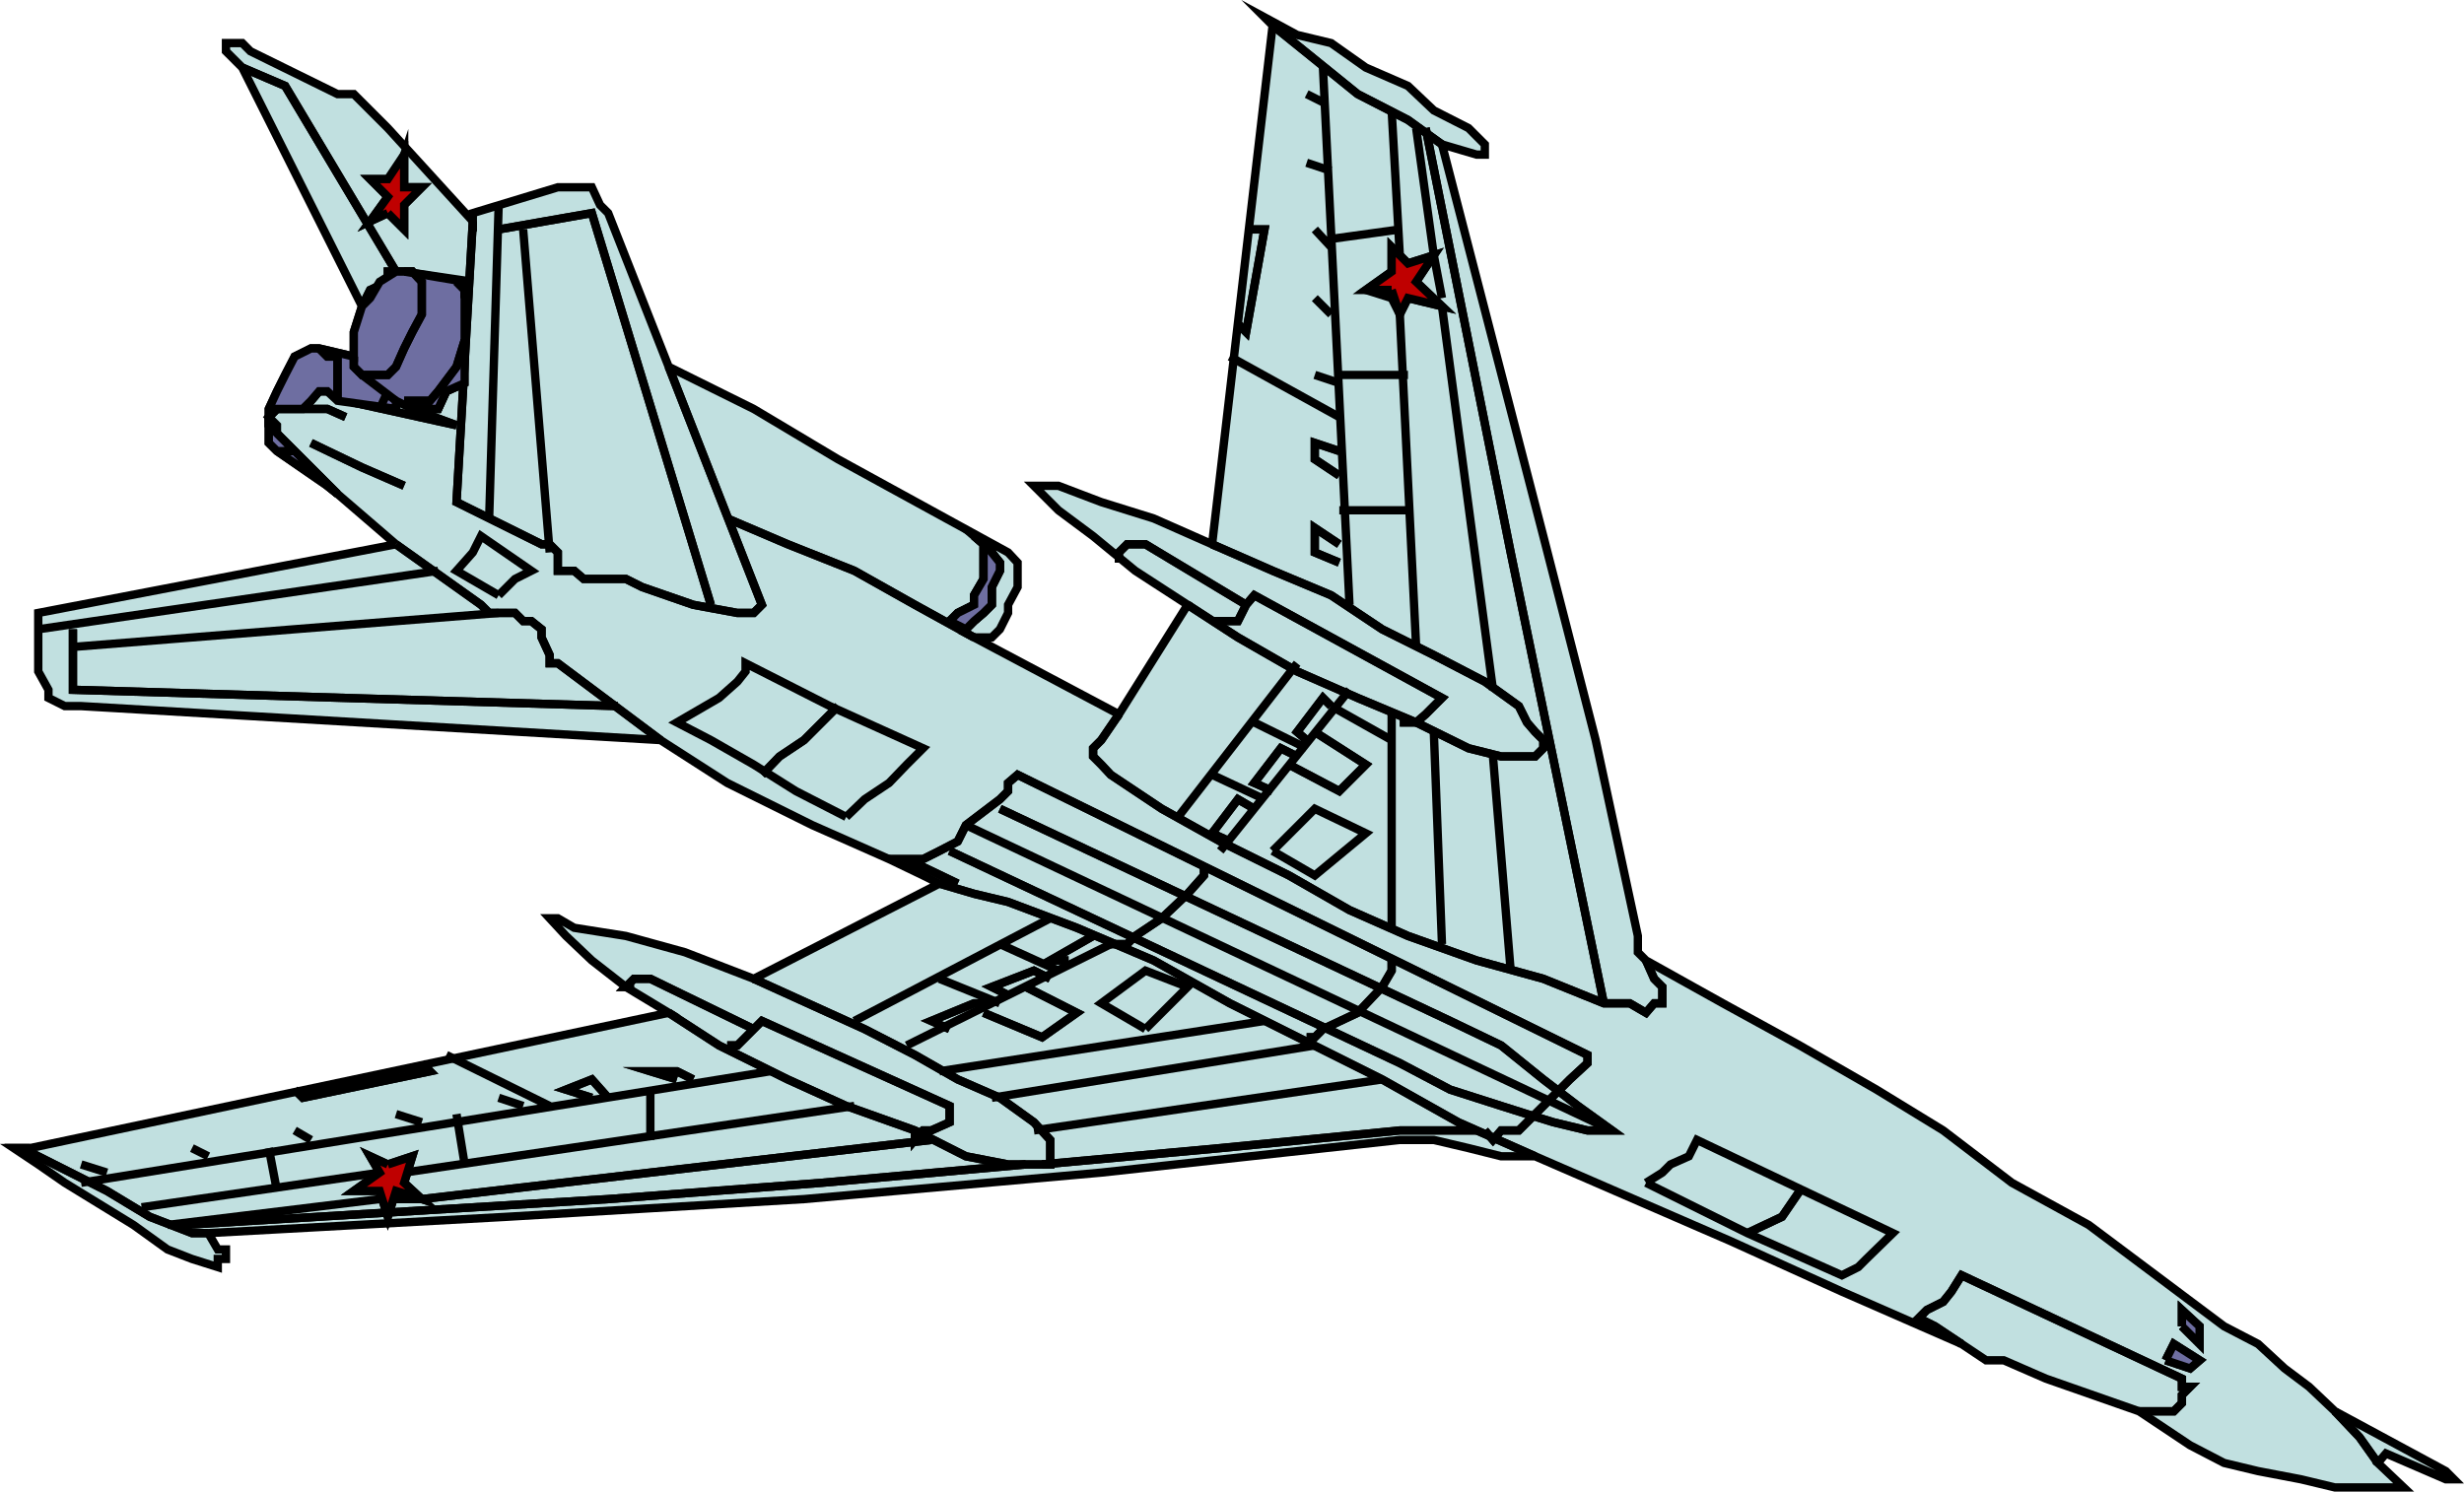
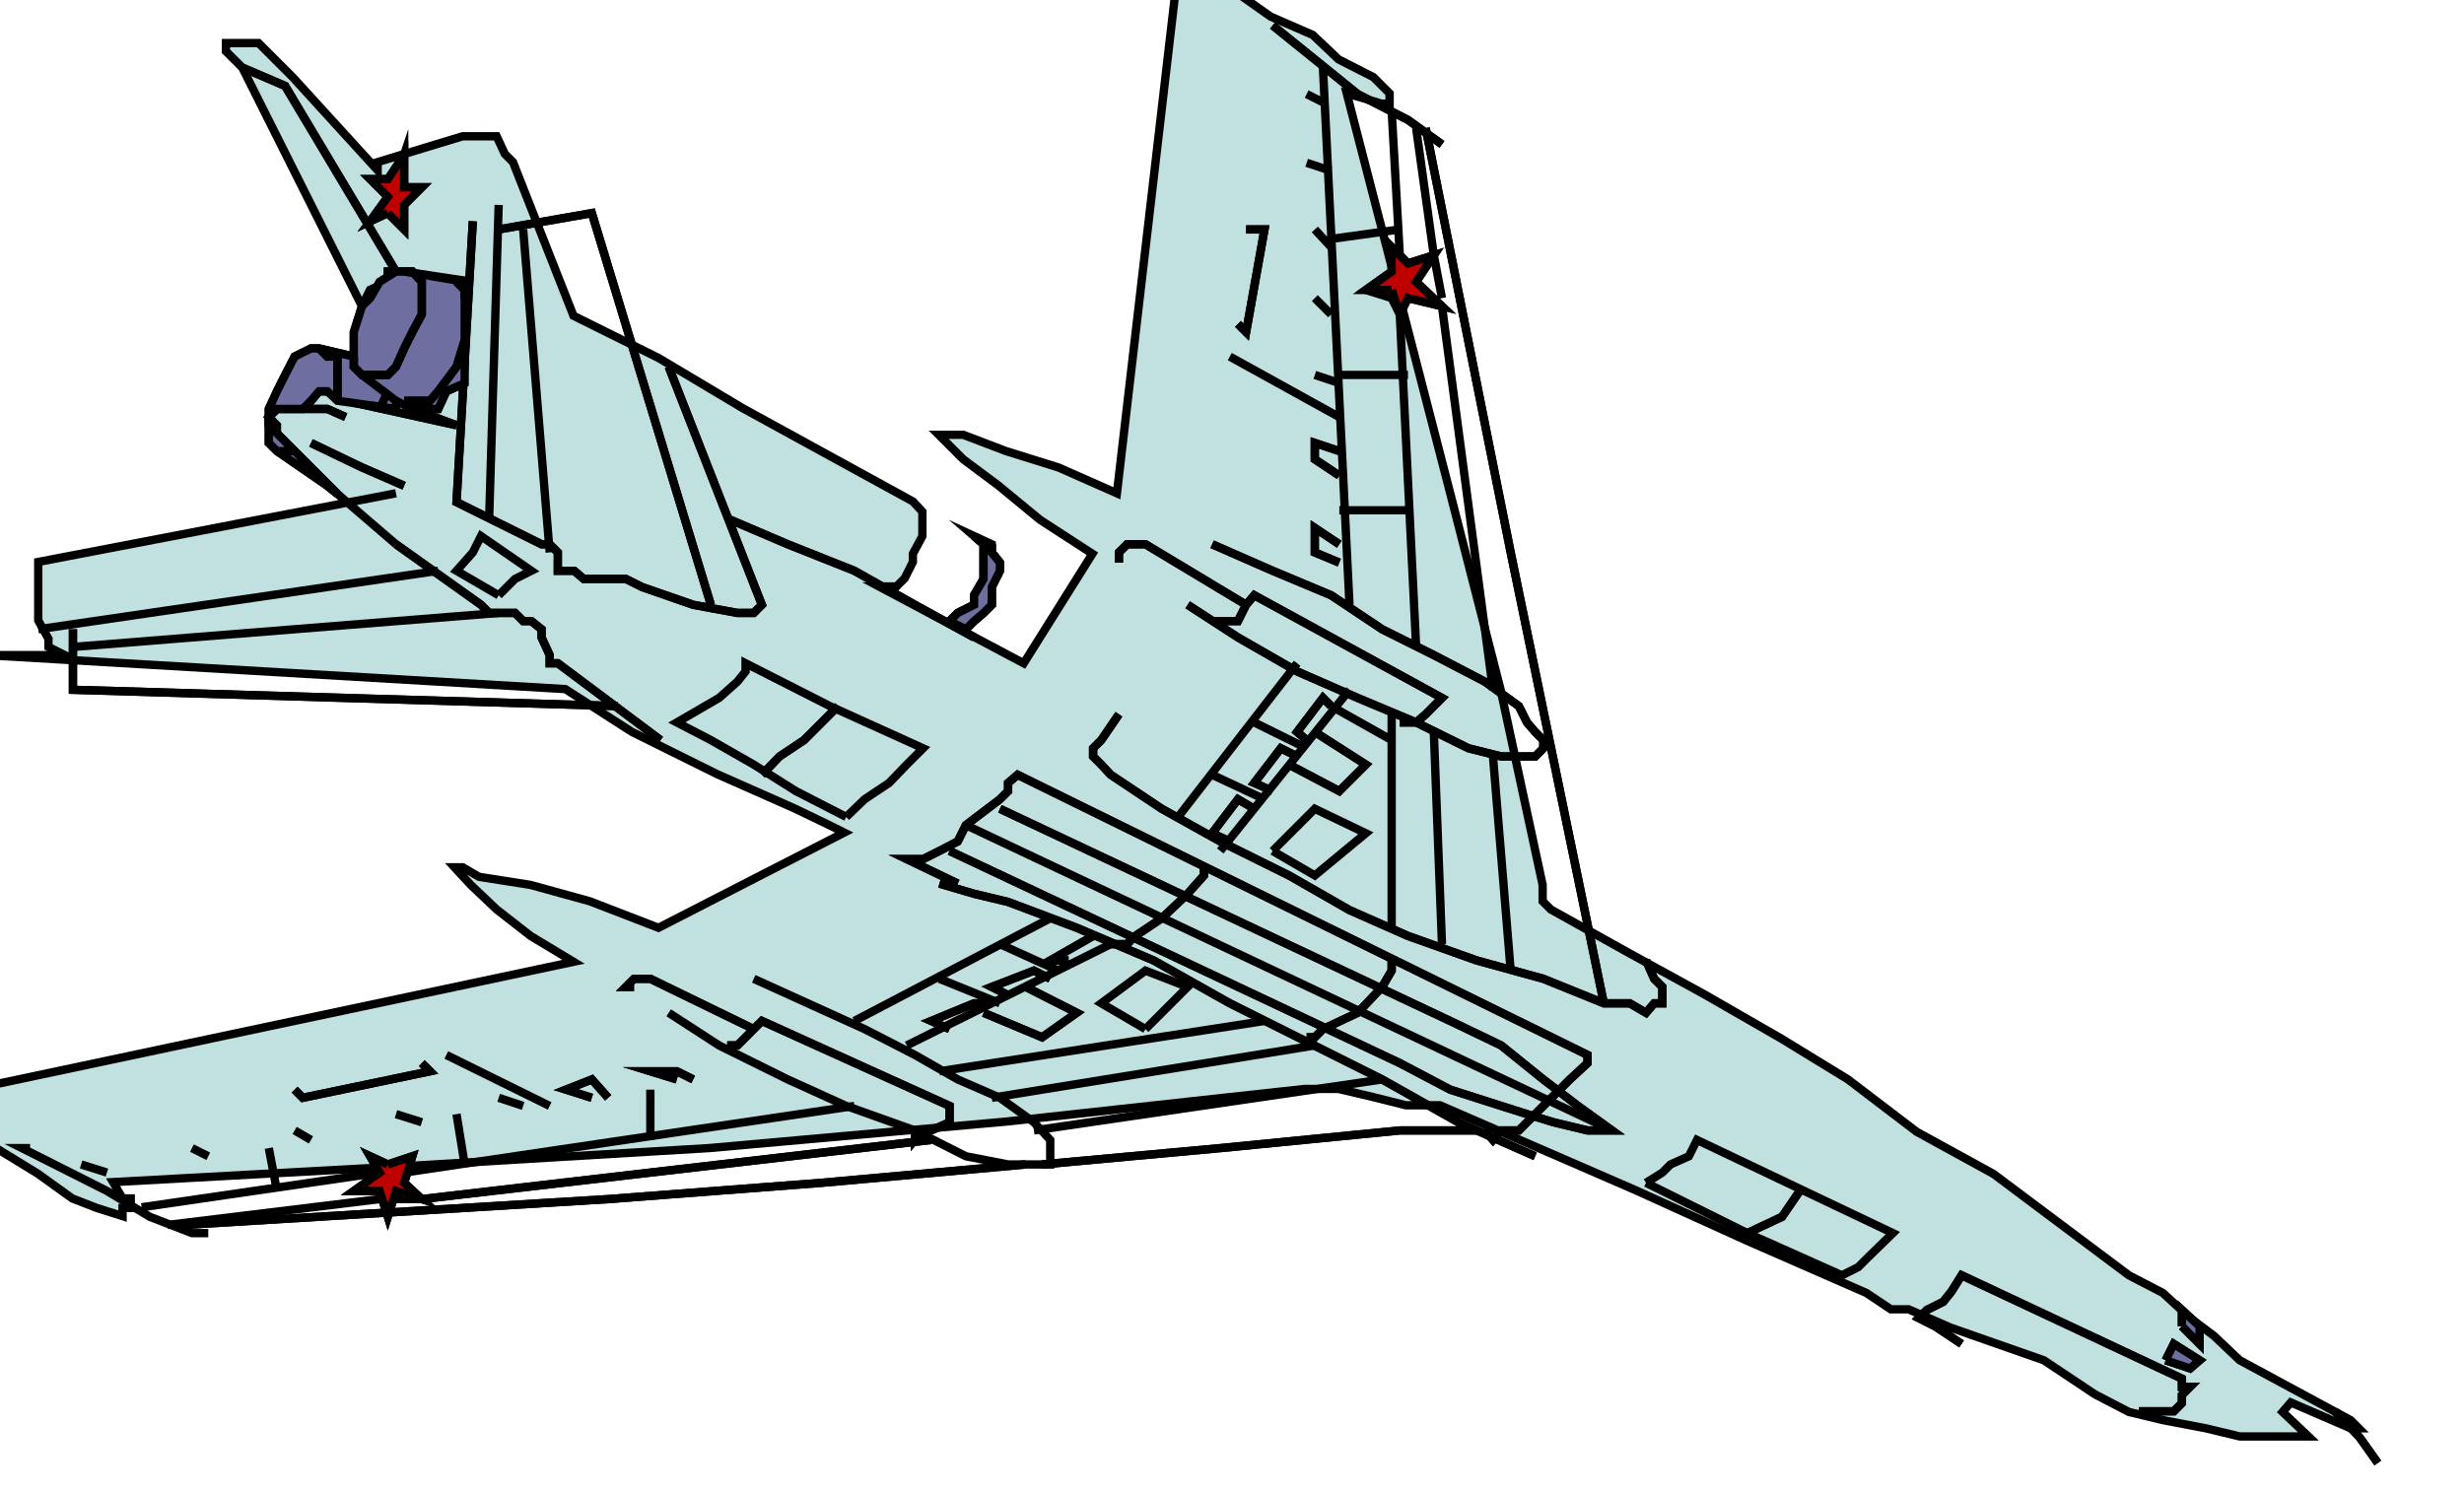
<svg xmlns="http://www.w3.org/2000/svg" width="362.298" height="219.351">
-   <path fill="#c1e0e0" stroke="#000" stroke-miterlimit="10" stroke-width="1.225" d="m58.225 80.039-8.601-7.402-1.5-1.2-7.399-5.101-1.203-1.2v-5l1.203-2.597 1.2-2.402 1.398-2.7 2.402-1.199h1.2l5.097 1.2v-3.602l1.203-3.797L35.624 9.937 33.225 7.54V6.336h2.399l1.199 1.203 12.8 6.297h2.399l5 5 12.5 13.703v-1.203l12.5-3.797h5l1.203 2.598 1.2 1.199 8.898 22.601 12.5 6.2 12.402 7.402 25 13.7 1.399 1.5v3.597l-1.399 2.601v1.2l-1.203 2.402-1.2 1.2h-2.597l21.297 11.3 10.102-16.102-7.7-5-6.199-5.101-5.101-3.797-2.399-2.402-1.203-1.2h3.602l6.3 2.399 7.7 2.402 8.601 3.8 8.899-76.3-1.2-1.2 4.801 2.599 5 1.199 5.098 3.601 6.199 2.7 3.8 3.601 5.102 2.598 2.399 2.402v1.5h-1.2l-5.101-1.5 14.902 57.598 7.7 30 6.199 28.8v2.403l1.199 1.2 11.3 6.3 11.302 6.2 11.3 6.5 9.801 6 10.098 7.698 11.3 6.2 19.899 14.902 5 2.598 3.902 3.601 3.598 2.7 3.8 3.6 16.302 8.798 1.199 1.203h-1.2l-8.8-3.8-1.2 1.398 3.801 3.601h-10.101l-5-1.2-6.301-1.202-5-1.2-5-2.597-3.598-2.402-3.902-2.598-13.7-4.8-6.198-2.7h-2.602l-3.598-2.402-17.601-7.7-16.301-7.398-28.797-12.5h-5l-4.8-1.203-5.102-1.2h-5l-43.899 4.801-43.699 3.899-43.703 2.601-43.898 2.399 1.398 2.402h1.203v1.399h-1.203v1.199l-3.797-1.2-3.601-1.398-5-3.601-10.102-6.2-3.898-2.699-3.602-2.402h2.402l93.899-19.899-6.301-3.8-5-3.899-3.797-3.601-2.402-2.598h1.199l2.402 1.398 7.598 1.2 8.703 2.402 10.098 3.898 27.3-14-2.398-1.199-5-2.402-11.3-5-12.5-6.2-9.801-6.3-85.2-5H9.522l-2.398-1.2v-1.199l-1.5-2.699v-8.601l52.601-10.098" />
+   <path fill="#c1e0e0" stroke="#000" stroke-miterlimit="10" stroke-width="1.225" d="m58.225 80.039-8.601-7.402-1.5-1.2-7.399-5.101-1.203-1.2v-5l1.203-2.597 1.2-2.402 1.398-2.7 2.402-1.199h1.2l5.097 1.2v-3.602l1.203-3.797L35.624 9.937 33.225 7.54V6.336h2.399h2.399l5 5 12.5 13.703v-1.203l12.5-3.797h5l1.203 2.598 1.2 1.199 8.898 22.601 12.5 6.2 12.402 7.402 25 13.7 1.399 1.5v3.597l-1.399 2.601v1.2l-1.203 2.402-1.2 1.2h-2.597l21.297 11.3 10.102-16.102-7.7-5-6.199-5.101-5.101-3.797-2.399-2.402-1.203-1.2h3.602l6.3 2.399 7.7 2.402 8.601 3.8 8.899-76.3-1.2-1.2 4.801 2.599 5 1.199 5.098 3.601 6.199 2.7 3.8 3.601 5.102 2.598 2.399 2.402v1.5h-1.2l-5.101-1.5 14.902 57.598 7.7 30 6.199 28.8v2.403l1.199 1.2 11.3 6.3 11.302 6.2 11.3 6.5 9.801 6 10.098 7.698 11.3 6.2 19.899 14.902 5 2.598 3.902 3.601 3.598 2.7 3.8 3.6 16.302 8.798 1.199 1.203h-1.2l-8.8-3.8-1.2 1.398 3.801 3.601h-10.101l-5-1.2-6.301-1.202-5-1.2-5-2.597-3.598-2.402-3.902-2.598-13.7-4.8-6.198-2.7h-2.602l-3.598-2.402-17.601-7.7-16.301-7.398-28.797-12.5h-5l-4.8-1.203-5.102-1.2h-5l-43.899 4.801-43.699 3.899-43.703 2.601-43.898 2.399 1.398 2.402h1.203v1.399h-1.203v1.199l-3.797-1.2-3.601-1.398-5-3.601-10.102-6.2-3.898-2.699-3.602-2.402h2.402l93.899-19.899-6.301-3.8-5-3.899-3.797-3.601-2.402-2.598h1.199l2.402 1.398 7.598 1.2 8.703 2.402 10.098 3.898 27.3-14-2.398-1.199-5-2.402-11.3-5-12.5-6.2-9.801-6.3-85.2-5H9.522l-2.398-1.2v-1.199l-1.5-2.699v-8.601l52.601-10.098" />
  <path fill="none" stroke="#000" stroke-miterlimit="10" stroke-width="1.225" d="m58.225 80.039 12.5 8.898 1.2 1.2h3.8l1.2 1.199h1.199l1.5 1.203v1.2l1.199 2.597v1.203h1.199l15.102 11.297" />
  <path fill="none" stroke="#000" stroke-miterlimit="10" stroke-width="1.225" d="m58.225 80.039 12.5 8.898 1.2 1.2h3.8l1.2 1.199h1.199l1.5 1.203v1.2l1.199 2.597v1.203h1.199l15.102 11.297" />
  <path fill="none" stroke="#000" stroke-miterlimit="10" stroke-width="1.225" d="m90.823 103.836-80.098-2.399V92.54" />
  <path fill="none" stroke="#000" stroke-miterlimit="10" stroke-width="1.225" d="m90.823 103.836-80.098-2.399V92.54m-5.101-.001 58.8-8.602m-58.8 8.602 58.8-8.602m8.899 6.2-62.598 5m62.598-5-62.598 5m87.598-41.2 13.699 35-1.2 1.2h-2.398l-6.5-1.2-7.5-2.601-2.402-1.2h-6.2l-1.398-1.199h-2.402v-2.699l-1.2-1.2h-1.198l-12.5-6.202 2.398-41.297" />
  <path fill="none" stroke="#000" stroke-miterlimit="10" stroke-width="1.225" d="m98.323 53.937 13.699 35-1.2 1.2h-2.398l-6.5-1.2-7.5-2.601-2.402-1.2h-6.2l-1.398-1.199h-2.402v-2.699l-1.2-1.2h-1.198l-12.5-6.202 2.398-41.297m3.801-2.402-1.399 46.101m1.399-46.101-1.399 46.101m8.899 5-3.899-47.5m3.899 47.5-3.899-47.5" />
  <path fill="none" stroke="#000" stroke-miterlimit="10" stroke-width="1.225" d="m73.323 33.738 13.699-2.402 17.5 57.601" />
  <path fill="none" stroke="#000" stroke-miterlimit="10" stroke-width="1.225" d="m73.323 33.738 13.699-2.402 17.5 57.601m-31.199-1.398-6.2-3.602 2.399-2.699 1.203-2.402 7.399 5.101-2.399 1.2-2.402 2.402M59.424 71.437l-6.199-2.699-7.5-3.601" />
  <path fill="none" stroke="#000" stroke-miterlimit="10" stroke-width="1.225" d="m59.424 71.437-6.199-2.699-7.5-3.601" />
  <path fill="none" stroke="#000" stroke-miterlimit="10" stroke-width="1.225" d="m49.624 72.637-8.899-8.899-1.203-1.2v-1.202l1.203-1.2h7.399l2.699 1.2" />
  <path fill="none" stroke="#000" stroke-miterlimit="10" stroke-width="1.225" d="m49.624 72.637-8.899-8.899-1.203-1.2v-1.202l1.203-1.2h7.399l2.699 1.2" />
  <path fill="none" stroke="#000" stroke-miterlimit="10" stroke-width="1.225" d="m44.522 60.137 1.203-1.2 1.2-1.398h1.199l2.699 1.398 16.3 3.602-6.5-2.402-7.398-5" />
  <path fill="none" stroke="#000" stroke-miterlimit="10" stroke-width="1.225" d="m44.522 60.137 1.203-1.2 1.2-1.398h1.199l2.699 1.398 16.3 3.602-6.5-2.402-7.398-5m-3.601 17.5-1.5-1.2m1.5 1.2-1.5-1.2m0 0-1.2-1.5m1.2 1.5-1.2-1.5m-3.601-3.601h-2.598m2.598 0h-2.598" />
  <path fill="none" stroke="#000" stroke-miterlimit="10" stroke-width="1.225" d="m46.924 51.238 1.2 1.2h1.5v6.5" />
  <path fill="none" stroke="#000" stroke-miterlimit="10" stroke-width="1.225" d="m46.924 51.238 1.2 1.2h1.5v6.5m7.398 1.199v-2.598m0 2.598v-2.598m1.203 1.398v1.2m0-1.2v1.2m2.399 0h3.8l1.2-2.598 2.699-1.203" />
  <path fill="none" stroke="#000" stroke-miterlimit="10" stroke-width="1.225" d="M60.624 60.137h3.8l1.2-2.598 2.699-1.203" />
  <path fill="none" stroke="#000" stroke-miterlimit="10" stroke-width="1.225" d="m68.323 50.039-1.2 3.898-2.699 3.602-1.199 1.398h-3.8" />
  <path fill="none" stroke="#000" stroke-miterlimit="10" stroke-width="1.225" d="m68.323 50.039-1.2 3.898-2.699 3.602-1.199 1.398h-3.8m8.898-15.101v-1.2l-1.2-1.199" />
  <path fill="none" stroke="#000" stroke-miterlimit="10" stroke-width="1.225" d="M68.323 43.836v-1.2l-1.2-1.199m-13.898 3.602 1.2-2.402 2.597-1.2v-1.5h3.602l1.398 1.5v4.801l-1.398 2.598-1.2 2.402-1.199 2.7-1.203 1.199h-3.797l-1.203-1.2v-1.5" />
  <path fill="none" stroke="#000" stroke-miterlimit="10" stroke-width="1.225" d="m53.225 45.039 1.2-2.402 2.597-1.2v-1.5h3.602l1.398 1.5v4.801l-1.398 2.598-1.2 2.402-1.199 2.7-1.203 1.199h-3.797l-1.203-1.2v-1.5m7.402-12.5 10.098 1.5m-10.098-1.5 10.098 1.5m-11.297-1.5-16.3-27.3-6.301-2.7" />
  <path fill="none" stroke="#000" stroke-miterlimit="10" stroke-width="1.225" d="m58.225 39.937-16.3-27.3-6.301-2.7m21.398 21.399-2.598 1.203 2.598-3.602-2.598-2.601h3.801l1.2-3.598v4.8h2.597l-2.598 2.599v3.601l-2.402-2.402m49.902 44.902 8.899 3.8 9.8 3.9 8.899 5 8.703 4.8" />
  <path fill="none" stroke="#000" stroke-miterlimit="10" stroke-width="1.225" d="m106.924 76.238 8.899 3.8 9.8 3.9 8.899 5 8.703 4.8m-3.601-2.402 1.199-1.2 2.402-1.199V87.54l1.399-2.402V80.04l-1.399-1.203" />
  <path fill="none" stroke="#000" stroke-miterlimit="10" stroke-width="1.225" d="m139.624 91.336 1.199-1.2 2.402-1.199V87.54l1.399-2.402V80.04l-1.399-1.203" />
  <path fill="none" stroke="#000" stroke-miterlimit="10" stroke-width="1.225" d="M145.823 80.039v1.2l1.199 1.5v1.198l-1.2 2.399v2.601l-1.198 1.2-1.399 1.199-1.203 1.203" />
  <path fill="none" stroke="#000" stroke-miterlimit="10" stroke-width="1.225" d="M145.823 80.039v1.2l1.199 1.5v1.198l-1.2 2.399v2.601l-1.198 1.2-1.399 1.199-1.203 1.203m45.102-88.801 6.199 5 6.3 5.098 7.399 3.8 5 3.602" />
  <path fill="none" stroke="#000" stroke-miterlimit="10" stroke-width="1.225" d="m187.124 3.738 6.199 5 6.3 5.098 7.399 3.8 5 3.602" />
  <path fill="none" stroke="#000" stroke-miterlimit="10" stroke-width="1.225" d="m209.624 18.836 12.5 62.402 13.699 66.3" />
  <path fill="none" stroke="#000" stroke-miterlimit="10" stroke-width="1.225" d="m209.624 18.836 12.5 62.402 13.699 66.3" />
  <path fill="none" stroke="#000" stroke-miterlimit="10" stroke-width="1.225" d="m242.022 141.238 1.203 2.7 1.2 1.199v2.402h-1.2l-1.203 1.398-2.398-1.398h-3.801l-8.899-3.602-9.8-2.699-10.102-3.601-8.598-3.801-8.902-5.098-10.098-5-8.601-4.8-7.5-5-1.399-1.5-1.199-1.2v-1.2l1.2-1.202 2.597-3.797" />
  <path fill="none" stroke="#000" stroke-miterlimit="10" stroke-width="1.225" d="m242.022 141.238 1.203 2.7 1.2 1.199v2.402h-1.2l-1.203 1.398-2.398-1.398h-3.801l-8.899-3.602-9.8-2.699-10.102-3.601-8.598-3.801-8.902-5.098-10.098-5-8.601-4.8-7.5-5-1.399-1.5-1.199-1.2v-1.2l1.2-1.202 2.597-3.797m13.703-25 8.899 3.898 8.601 3.602 7.5 5 7.598 3.797 7.5 3.902 5 3.598 1.199 2.402 1.203 1.399 1.2 1.199v1.203l-1.2 1.2h-5l-4.8-1.2-7.7-3.8-8.601-3.602-8.899-3.899-8.703-5-7.398-4.8" />
  <path fill="none" stroke="#000" stroke-miterlimit="10" stroke-width="1.225" d="m178.225 80.039 8.899 3.898 8.601 3.602 7.5 5 7.598 3.797 7.5 3.902 5 3.598 1.199 2.402 1.203 1.399 1.2 1.199v1.203l-1.2 1.2h-5l-4.8-1.2-7.7-3.8-8.601-3.602-8.899-3.899-8.703-5-7.398-4.8" />
  <path fill="none" stroke="#000" stroke-miterlimit="10" stroke-width="1.225" d="M164.522 82.738v-1.5l1.203-1.2h2.7l14.8 8.9" />
  <path fill="none" stroke="#000" stroke-miterlimit="10" stroke-width="1.225" d="M164.522 82.738v-1.5l1.203-1.2h2.7l14.8 8.9" />
  <path fill="none" stroke="#000" stroke-miterlimit="10" stroke-width="1.225" d="M178.225 91.336h3.797l1.203-2.399 1.2-1.398 27.597 15.098-1.2 1.199-1.198 1.203-1.399 1.2h-2.402" />
  <path fill="none" stroke="#000" stroke-miterlimit="10" stroke-width="1.225" d="M178.225 91.336h3.797l1.203-2.399 1.2-1.398 27.597 15.098-1.2 1.199-1.198 1.203-1.399 1.2h-2.402m-32.598 13.898 17.5-22.598m-17.5 22.598 17.5-22.598m7.699-8.602-3.902-79m3.902 79-3.902-79m10.102 6.301 1.199 21.3m-1.199-21.3 1.199 21.3m0 8.7 2.402 48.899m-2.402-48.899 2.402 48.899m2.598 12.5 1.199 31.199m-1.199-31.199 1.199 31.199m10.102 3.902-2.602-31.5m2.602 31.5-2.602-31.5m0-9.801-7.5-56.398m7.5 56.398-7.5-56.398m0-1.203-1.2-6.297m1.2 6.297-1.2-6.297m.001 0-2.598-18.703m2.598 18.703-2.598-18.703m-13.703-3.797-2.398-1.203m2.398 1.203-2.398-1.203m0 10.101 3.601 1.2m-3.601-1.2 3.601 1.2m10.098 8.601-10.098 1.399m10.098-1.399-10.098 1.399m0 1.199-2.402-2.598m2.402 2.598-2.402-2.598m-10.098 0h2.7l-2.7 15.098-1.203-1.2" />
  <path fill="none" stroke="#000" stroke-miterlimit="10" stroke-width="1.225" d="M183.225 33.738h2.7l-2.7 15.098-1.203-1.2m11.301-3.8 2.402 2.402m-2.402-2.402 2.402 2.402m8.899-2.402-3.801-1.2 3.8-2.699v-3.601l2.399 2.402 3.8-1.2-2.597 3.9 3.797 3.6-5-1.202-1.2 2.402-1.198-2.402m2.398 11.301h-10.098m10.098 0h-10.098m0 1.199-3.601-1.2m3.601 1.2-3.601-1.2m3.601 6.2-16.101-8.899m16.101 8.899-16.101-8.899m16.101 13.899-3.601-1.2v2.403l3.601 2.398" />
  <path fill="none" stroke="#000" stroke-miterlimit="10" stroke-width="1.225" d="m196.924 66.336-3.601-1.2v2.403l3.601 2.398m0 5.102h10.098m-10.098 0h10.098m-10.098 5-3.601-2.402v3.601l3.601 1.5" />
  <path fill="none" stroke="#000" stroke-miterlimit="10" stroke-width="1.225" d="m196.924 80.039-3.601-2.402v3.601l3.601 1.5m1.5 18.699-19 23.7m19-23.7-19 23.7m1.399-1.399-2.598-1.2 3.797-5 2.402 1.4" />
  <path fill="none" stroke="#000" stroke-miterlimit="10" stroke-width="1.225" d="m180.823 123.738-2.598-1.2 3.797-5 2.402 1.4m1.5-1.399-7.699-3.602m7.699 3.602-7.699-3.602m8.899 2.399-2.7-1.2 3.899-5.097 2.402 1.2" />
  <path fill="none" stroke="#000" stroke-miterlimit="10" stroke-width="1.225" d="m187.124 116.336-2.7-1.2 3.899-5.097 2.402 1.2m1.399-1.2-7.7-3.8m7.7 3.8-7.7-3.8m7.7 2.597-1.399-1.2 3.797-5 1.203 1.2" />
  <path fill="none" stroke="#000" stroke-miterlimit="10" stroke-width="1.225" d="m192.124 108.836-1.399-1.2 3.797-5 1.203 1.2m0 0 8.899 5m-8.899-5 8.899 5m0-3.797v31.398m0-31.398v31.398m-11.301-28.8 7.5 4.8-3.899 3.899-7.402-3.899" />
  <path fill="none" stroke="#000" stroke-miterlimit="10" stroke-width="1.225" d="m193.323 107.637 7.5 4.8-3.899 3.899-7.402-3.899m-2.398 12.7 6.199-6.2 7.5 3.602-7.5 6.2-6.2-3.602m-48.999 4.8 5.101 1.5 5 1.2 10.098 3.8 11.3 4.801 11.2 6.3 22.402 11.2 11.2 6.3 11.3 5" />
  <path fill="none" stroke="#000" stroke-miterlimit="10" stroke-width="1.225" d="m138.124 129.937 5.101 1.5 5 1.2 10.098 3.8 11.3 4.801 11.2 6.3 22.402 11.2 11.2 6.3 11.3 5m-8.601-3.8h-11.301l-26.399 2.598-26.199 2.402" />
  <path fill="none" stroke="#000" stroke-miterlimit="10" stroke-width="1.225" d="M217.124 166.238h-11.301l-26.399 2.598-26.199 2.402m-2.402 0-30 2.7-31.399 2.398-62.402 3.8" />
  <path fill="none" stroke="#000" stroke-miterlimit="10" stroke-width="1.225" d="m150.823 171.238-30 2.7-31.399 2.398-62.402 3.8" />
  <path fill="none" stroke="#000" stroke-miterlimit="10" stroke-width="1.225" d="M30.624 181.336h-2.399l-6.203-2.399-6.297-3.8-12.5-6.301h1.2" />
-   <path fill="none" stroke="#000" stroke-miterlimit="10" stroke-width="1.225" d="M30.624 181.336h-2.399l-6.203-2.399-6.297-3.8-12.5-6.301h1.2m7.499 5.101 101.301-16.398M11.924 173.937l101.301-16.398m-2.402-13.602 16.3 7.399 7.399 3.8 6.3 3.602 6.2 2.7 5 3.6 2.402 2.599v3.601h-6.199l-6.203-1.2-7.5-3.8-10.098-3.601-8.601-3.899-10.098-5-7.402-4.8" />
  <path fill="none" stroke="#000" stroke-miterlimit="10" stroke-width="1.225" d="m110.823 143.937 16.3 7.399 7.399 3.8 6.3 3.602 6.2 2.7 5 3.6 2.402 2.599v3.601h-6.199l-6.203-1.2-7.5-3.8-10.098-3.601-8.601-3.899-10.098-5-7.402-4.8" />
  <path fill="none" stroke="#000" stroke-miterlimit="10" stroke-width="1.225" d="M93.225 145.137h-1.203l1.203-1.2h2.399l15.199 7.399" />
  <path fill="none" stroke="#000" stroke-miterlimit="10" stroke-width="1.225" d="M93.225 145.137h-1.203l1.203-1.2h2.399l15.199 7.399" />
  <path fill="none" stroke="#000" stroke-miterlimit="10" stroke-width="1.225" d="M106.924 153.738h1.5l1.2-1.2 1.199-1.202 1.199-1.2 27.602 12.5v2.403l-2.7 1.2h-1.199l-1.203 1.398v-1.399" />
  <path fill="none" stroke="#000" stroke-miterlimit="10" stroke-width="1.225" d="M106.924 153.738h1.5l1.2-1.2 1.199-1.202 1.199-1.2 27.602 12.5v2.403l-2.7 1.2h-1.199l-1.203 1.398v-1.399m-8.898-16.101 28.8-15.098m-28.8 15.098 28.8-15.098m8.899 3.797-30 14.902m30-14.902-30 14.902m4.801 3.801 47.8-7.402m-47.8 7.402 47.8-7.402m7.399 3.601-47.5 7.7m47.5-7.7-47.5 7.7m-20.199 1.199-66.2 9.8m66.2-9.8-66.2 9.8m-3.601 0-35 5.102m35-5.102-35 5.102m3.801 2.598 31.199-3.801m-31.199 3.801 31.199-3.801m2.402 0h3.797l74.902-8.7" />
  <path fill="none" stroke="#000" stroke-miterlimit="10" stroke-width="1.225" d="M58.225 176.336h3.797l74.902-8.7m15.098-1.398 51.203-7.5m-51.203 7.5 51.203-7.5m-34.801-7.402-6.5-3.797 6.5-4.8 6.2 2.398-6.2 6.199m-7.699-13.699-6.3 3.601h2.699" />
  <path fill="none" stroke="#000" stroke-miterlimit="10" stroke-width="1.225" d="m160.725 137.637-6.3 3.601h2.699m-1.5 1.5-8.602-3.902m8.602 3.902-8.602-3.902m7.402 5.101-2.402-1.199-6.2 2.399 2.403 1.199" />
  <path fill="none" stroke="#000" stroke-miterlimit="10" stroke-width="1.225" d="m154.424 143.937-2.402-1.199-6.2 2.399 2.403 1.199" />
  <path fill="none" stroke="#000" stroke-miterlimit="10" stroke-width="1.225" d="m150.823 145.137 7.5 3.8-5.098 3.602-8.601-3.602" />
  <path fill="none" stroke="#000" stroke-miterlimit="10" stroke-width="1.225" d="m150.823 145.137 7.5 3.8-5.098 3.602-8.601-3.602m2.398-1.398-8.898-3.602m8.898 3.602-8.898-3.602m7.699 3.602h-2.598l-6.3 2.598 2.699 1.199" />
  <path fill="none" stroke="#000" stroke-miterlimit="10" stroke-width="1.225" d="M145.823 147.539h-2.598l-6.3 2.598 2.699 1.199m-37.7 7.402-2.402-1.2h-3.898l3.898 1.2" />
  <path fill="none" stroke="#000" stroke-miterlimit="10" stroke-width="1.225" d="m101.924 158.738-2.402-1.2h-3.898l3.898 1.2m-3.898 1.5v7.399m0-7.399v7.399m-6.2-6.2-2.402-2.699-3.797 1.5 3.797 1.2" />
  <path fill="none" stroke="#000" stroke-miterlimit="10" stroke-width="1.225" d="m89.424 161.437-2.402-2.699-3.797 1.5 3.797 1.2m-6.199 1.199-15.2-7.5m15.2 7.5-15.2-7.5m7.7 6.3 3.601 1.2m-3.601-1.2 3.601 1.2m-9.8 1.199 1.199 7.402m-1.199-7.402 1.199 7.402m-8.899 2.699 2.598 2.399-3.797-1.2-1.203 3.801-1.2-3.8h-3.8l3.8-2.7-1.398-2.398 2.598 1.2 3.602-1.2-1.2 3.898m-7.402 1.2 3.8-2.7m-3.8 2.7 3.8-2.7m6.2-7.398-3.797-1.203m3.797 1.203-3.797-1.203m3.797-7.5 1.203 1.203-18.703 3.898-1.2-1.199" />
  <path fill="none" stroke="#000" stroke-miterlimit="10" stroke-width="1.225" d="m62.022 156.336 1.203 1.203-18.703 3.898-1.2-1.199m.001 6 2.402 1.399m-2.402-1.399 2.402 1.399m-6.203 1.199 1.203 6.3m-1.203-6.3 1.203 6.3m-10.101-5.097-2.399-1.203m2.399 1.203-2.399-1.203m-12.5 3.601-3.8-1.199m3.8 1.199-3.8-1.199m112.499-51.101-7.402-3.801-6.2-3.899-6.3-3.601-5-2.598 6.203-3.601 2.7-2.399 1.199-1.5v-1.2l12.398 6.298 13.703 6.203-2.402 2.398-2.598 2.7-3.601 2.402-2.7 2.598" />
  <path fill="none" stroke="#000" stroke-miterlimit="10" stroke-width="1.225" d="m112.022 113.937 2.602-2.699 3.601-2.402 5-5" />
  <path fill="none" stroke="#000" stroke-miterlimit="10" stroke-width="1.225" d="m112.022 113.937 2.602-2.699 3.601-2.402 5-5m17.598 26.101-7.5-3.601h2.402l2.399-1.2 2.699-1.398 1.199-2.402 5-3.797 1.203-1.203v-1.2l1.399-1.199 83.8 41.2v1.199l-2.601 2.402-7.5 7.5h-2.598l-1.203 1.399-1.2-1.399" />
  <path fill="none" stroke="#000" stroke-miterlimit="10" stroke-width="1.225" d="m140.823 129.937-7.5-3.601h2.402l2.399-1.2 2.699-1.398 1.199-2.402 5-3.797 1.203-1.203v-1.2l1.399-1.199 83.8 41.2v1.199l-2.601 2.402-7.5 7.5h-2.598l-1.203 1.399-1.2-1.399m18.7 0-95-44.902m95 44.902-95-44.902" />
  <path fill="none" stroke="#000" stroke-miterlimit="10" stroke-width="1.225" d="m147.022 118.937 66.203 31.2 7.5 3.601 6.2 5 5.097 3.899 5 3.601h-3.598l-5-1.2-3.902-1.202-3.797-1.2-7.5-2.398-7.402-3.902-66.2-31.2" />
  <path fill="none" stroke="#000" stroke-miterlimit="10" stroke-width="1.225" d="m147.022 118.937 66.203 31.2 7.5 3.601 6.2 5 5.097 3.899 5 3.601h-3.598l-5-1.2-3.902-1.202-3.797-1.2-7.5-2.398-7.402-3.902-66.2-31.2" />
  <path fill="none" stroke="#000" stroke-miterlimit="10" stroke-width="1.225" d="M163.323 138.836h2.402l1.2-1.2 3.898-2.597 3.8-3.602 2.399-2.699v-1.2" />
  <path fill="none" stroke="#000" stroke-miterlimit="10" stroke-width="1.225" d="M163.323 138.836h2.402l1.2-1.2 3.898-2.597 3.8-3.602 2.399-2.699v-1.2m27.602 13.7v1.5l-1.399 2.399-3.601 3.8-5.102 2.399-1.2 1.203h-1.198" />
  <path fill="none" stroke="#000" stroke-miterlimit="10" stroke-width="1.225" d="M204.624 141.238v1.5l-1.399 2.399-3.601 3.8-5.102 2.399-1.2 1.203h-1.198m49.898 21.398 2.402-1.5 1.2-1.199 2.699-1.2 1.199-2.401 28.8 13.699-3.898 3.8-1.199 1.2-2.402 1.203-13.899-6.203-14.902-7.399" />
  <path fill="none" stroke="#000" stroke-miterlimit="10" stroke-width="1.225" d="m256.924 181.336 5.098-2.399 2.602-3.8" />
  <path fill="none" stroke="#000" stroke-miterlimit="10" stroke-width="1.225" d="m256.924 181.336 5.098-2.399 2.602-3.8m23.8 22.5-3.902-2.598-2.398-1.203 1.199-1.2 2.402-1.199 1.2-1.5 1.5-2.398 32.398 15.2v1.198h1.199l-1.2 1.2v1.199l-1.198 1.203h-5.102" />
  <path fill="none" stroke="#000" stroke-miterlimit="10" stroke-width="1.225" d="m288.424 197.637-3.902-2.598-2.398-1.203 1.199-1.2 2.402-1.199 1.2-1.5 1.5-2.398 32.398 15.2v1.198h1.199l-1.2 1.2v1.199l-1.198 1.203h-5.102m3.902-7.5 1.2-2.402 3.8 2.402-1.402 1.2-3.598-1.2m2.399-5v-2.402l2.601 2.402v2.598l-2.601-2.598m22.5 12.5 3.601 3.797 2.7 3.8" />
  <path fill="none" stroke="#000" stroke-miterlimit="10" stroke-width="1.225" d="m343.323 207.539 3.601 3.797 2.7 3.8" />
  <path fill="#6e6ea1" d="m49.624 72.637-1.5-1.2-7.399-5.101-1.203-1.2v-5l1.203-2.597 1.2-2.402 1.398-2.7 2.402-1.199h1.2l5.097 1.2v-3.602l1.203-3.797 1.2-1.203 1.398-2.399 2.402-1.5h1.2l8.898 1.5v14.899l-2.7 1.203-1.199 2.598h-3.8l-2.399-1.2v1.2l-8.601-1.2-1.5-1.398h-1.2l-1.199 1.398-1.203 1.2h-3.797l-1.203 1.199 1.203 1.203v1.2l3.797 3.8 5.102 5.098m90 18.699 1.199-1.2 2.402-1.199V87.54l1.399-2.402V80.04l-1.399-1.203 2.598 1.203v1.2l1.199 1.5v1.198l-1.2 2.399v2.601l-1.198 1.2-1.399 1.199-1.203 1.203-2.398-1.203m182.398 109.901 1.402-1.2-1.402-.901v2.101m0-2.101-2.398-1.5-1.2 2.402 3.598 1.2v-2.102m0-2.899 1.402 1.399v-2.598l-1.402-1.203v2.402m0-2.402-1.2-1.2v2.403l1.2 1.2v-2.403" />
  <path fill="none" stroke="#000" stroke-miterlimit="10" stroke-width="1.225" d="m49.624 72.637-1.5-1.2-7.399-5.101-1.203-1.2v-5l1.203-2.597 1.2-2.402 1.398-2.7 2.402-1.199h1.2l5.097 1.2v-3.602l1.203-3.797 1.2-1.203 1.398-2.399 2.402-1.5h1.2l8.898 1.5v14.899l-2.7 1.203-1.199 2.598h-3.8l-2.399-1.2v1.2l-8.601-1.2-1.5-1.398h-1.2l-1.199 1.398-1.203 1.2h-3.797l-1.203 1.199 1.203 1.203v1.2l3.797 3.8 5.102 5.098m90 18.699 1.199-1.2 2.402-1.199V87.54l1.399-2.402V80.04l-1.399-1.203 2.598 1.203v1.2l1.199 1.5v1.198l-1.2 2.399v2.601l-1.198 1.2-1.399 1.199-1.203 1.203-2.398-1.203m178.8 108.702 1.2-2.402 3.8 2.402-1.402 1.2-3.598-1.2m2.399-5v-2.402l2.601 2.402v2.598l-2.601-2.598M48.124 71.437l-1.2-1.5m1.2 1.5-1.2-1.5m-3.601-3.601h-2.598m2.598 0h-2.598" />
  <path fill="none" stroke="#000" stroke-miterlimit="10" stroke-width="1.225" d="M49.624 58.937v-6.5h-1.5l-1.2-1.199" />
  <path fill="none" stroke="#000" stroke-miterlimit="10" stroke-width="1.225" d="M49.624 58.937v-6.5h-1.5l-1.2-1.199m5.098 1.199v1.5l1.203 1.2h3.797l1.203-1.2 1.2-2.699 1.199-2.402 1.398-2.598v-4.8l-1.398-1.5h-1.2" />
  <path fill="none" stroke="#000" stroke-miterlimit="10" stroke-width="1.225" d="M52.022 52.437v1.5l1.203 1.2h3.797l1.203-1.2 1.2-2.699 1.199-2.402 1.398-2.598v-4.8l-1.398-1.5h-1.2m7.7 1.499 1.199 1.2v1.199" />
  <path fill="none" stroke="#000" stroke-miterlimit="10" stroke-width="1.225" d="m67.124 41.437 1.199 1.2v1.199m0 6.203-1.2 3.898-2.699 3.602-1.199 1.398h-3.8" />
  <path fill="none" stroke="#000" stroke-miterlimit="10" stroke-width="1.225" d="m68.323 50.039-1.2 3.898-2.699 3.602-1.199 1.398h-3.8m-1.2 0-5-3.8m5 3.8-5-3.8m3.797 2.402-1.2 2.598m1.2-2.598-1.2 2.598" />
  <path fill="#bf0000" d="M204.624 42.637h-3.801l3.8-2.7v-3.601l2.399 2.402 3.8-1.2-2.597 3.9 3.797 3.6-5-1.202-1.2 2.402-1.198-3.601M58.022 176.336l.203-1.2 3.797 1.2-2.598-2.399 1.2-3.898-2.602 1v5.297m0-5.297-1 .2-2.598-1.2 1.399 2.398-3.801 2.7h3.8l1.2 3.8 1-2.601v-5.297m0-138.703 1.402 1.402v-3.601l2.598-2.598h-2.598v-4.8l-1.402 2.398v7.199m0-7.199-1 1.199h-2.598l2.598 2.601-2.598 3.602 2.598-1.203 1 1v-7.2" />
  <path fill="none" stroke="#000" stroke-miterlimit="10" stroke-width="1.225" d="m57.022 31.336-2.598 1.203 2.598-3.602-2.598-2.601h2.598l2.402-3.598v4.8h2.598l-2.598 2.599v3.601l-2.402-2.402m147.602 11.301h-3.801l3.8-2.7v-3.601l2.399 2.402 3.8-1.2-2.597 3.9 3.797 3.6-5-1.202-1.2 2.402-1.198-3.601M57.022 171.238l3.602-1.2-1.2 3.9 2.598 2.398-3.797-1.2-1.203 3.801-1.2-3.8h-3.8l3.8-2.7-1.398-2.398 2.598 1.2" />
</svg>